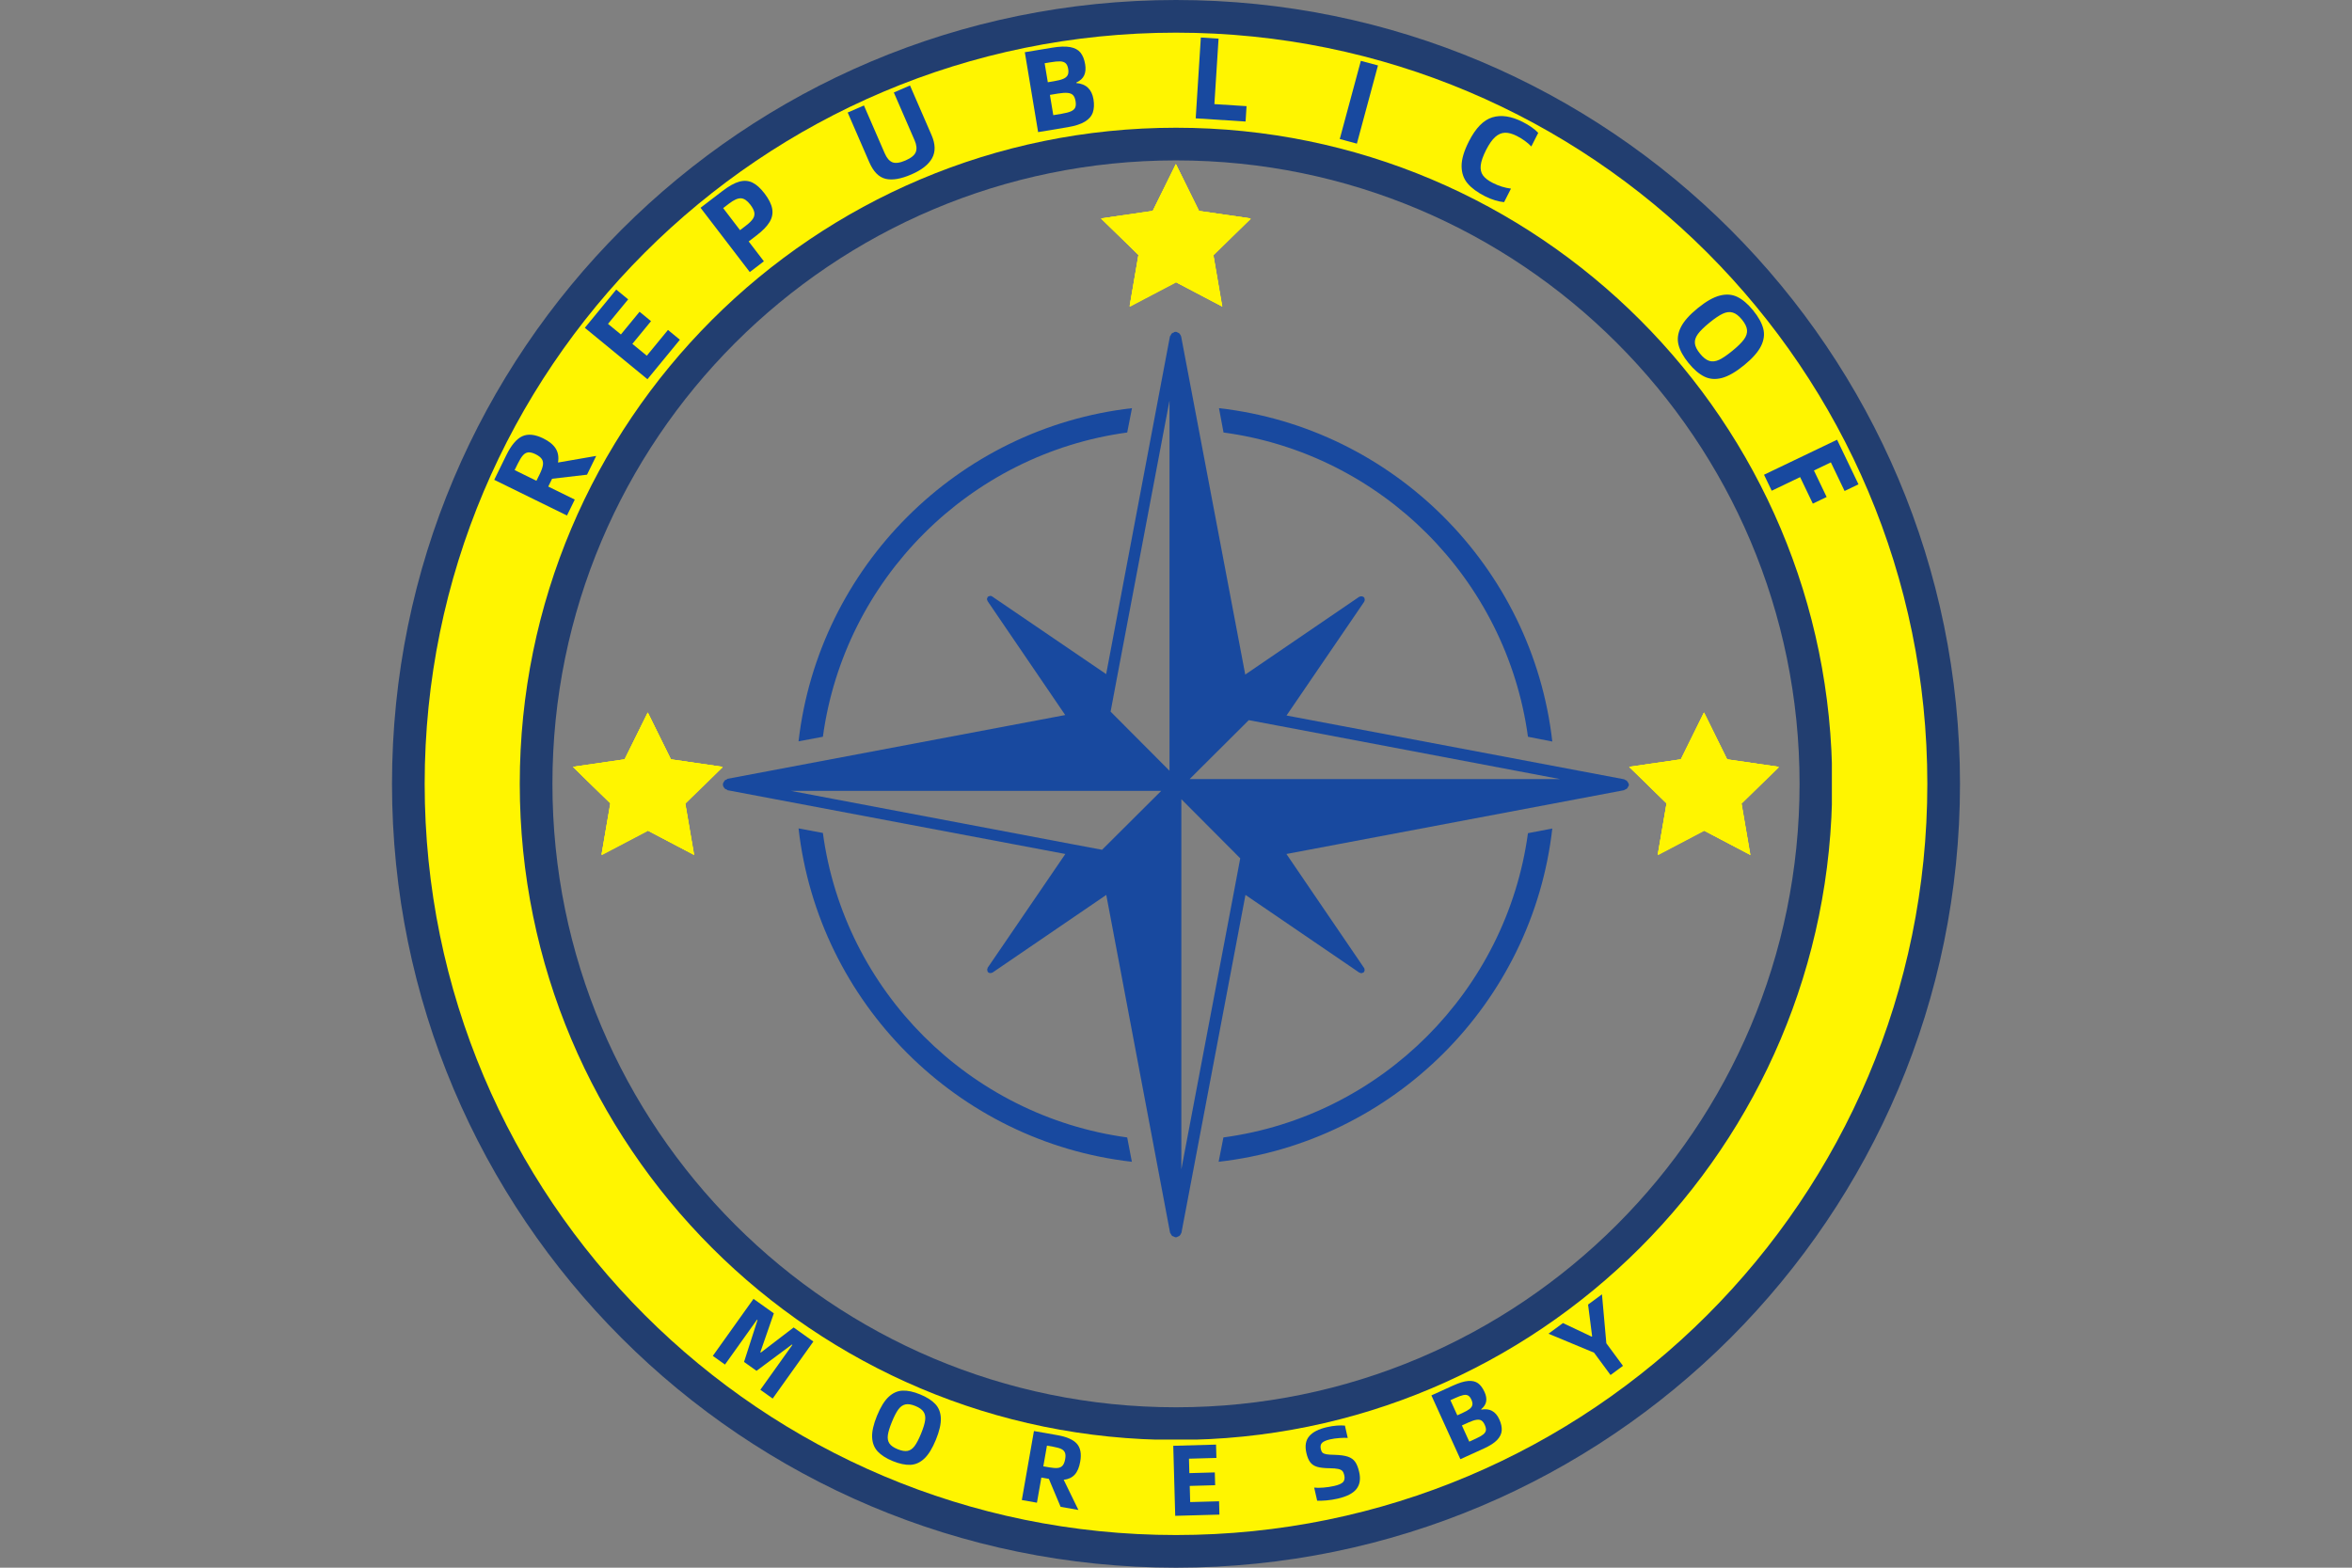
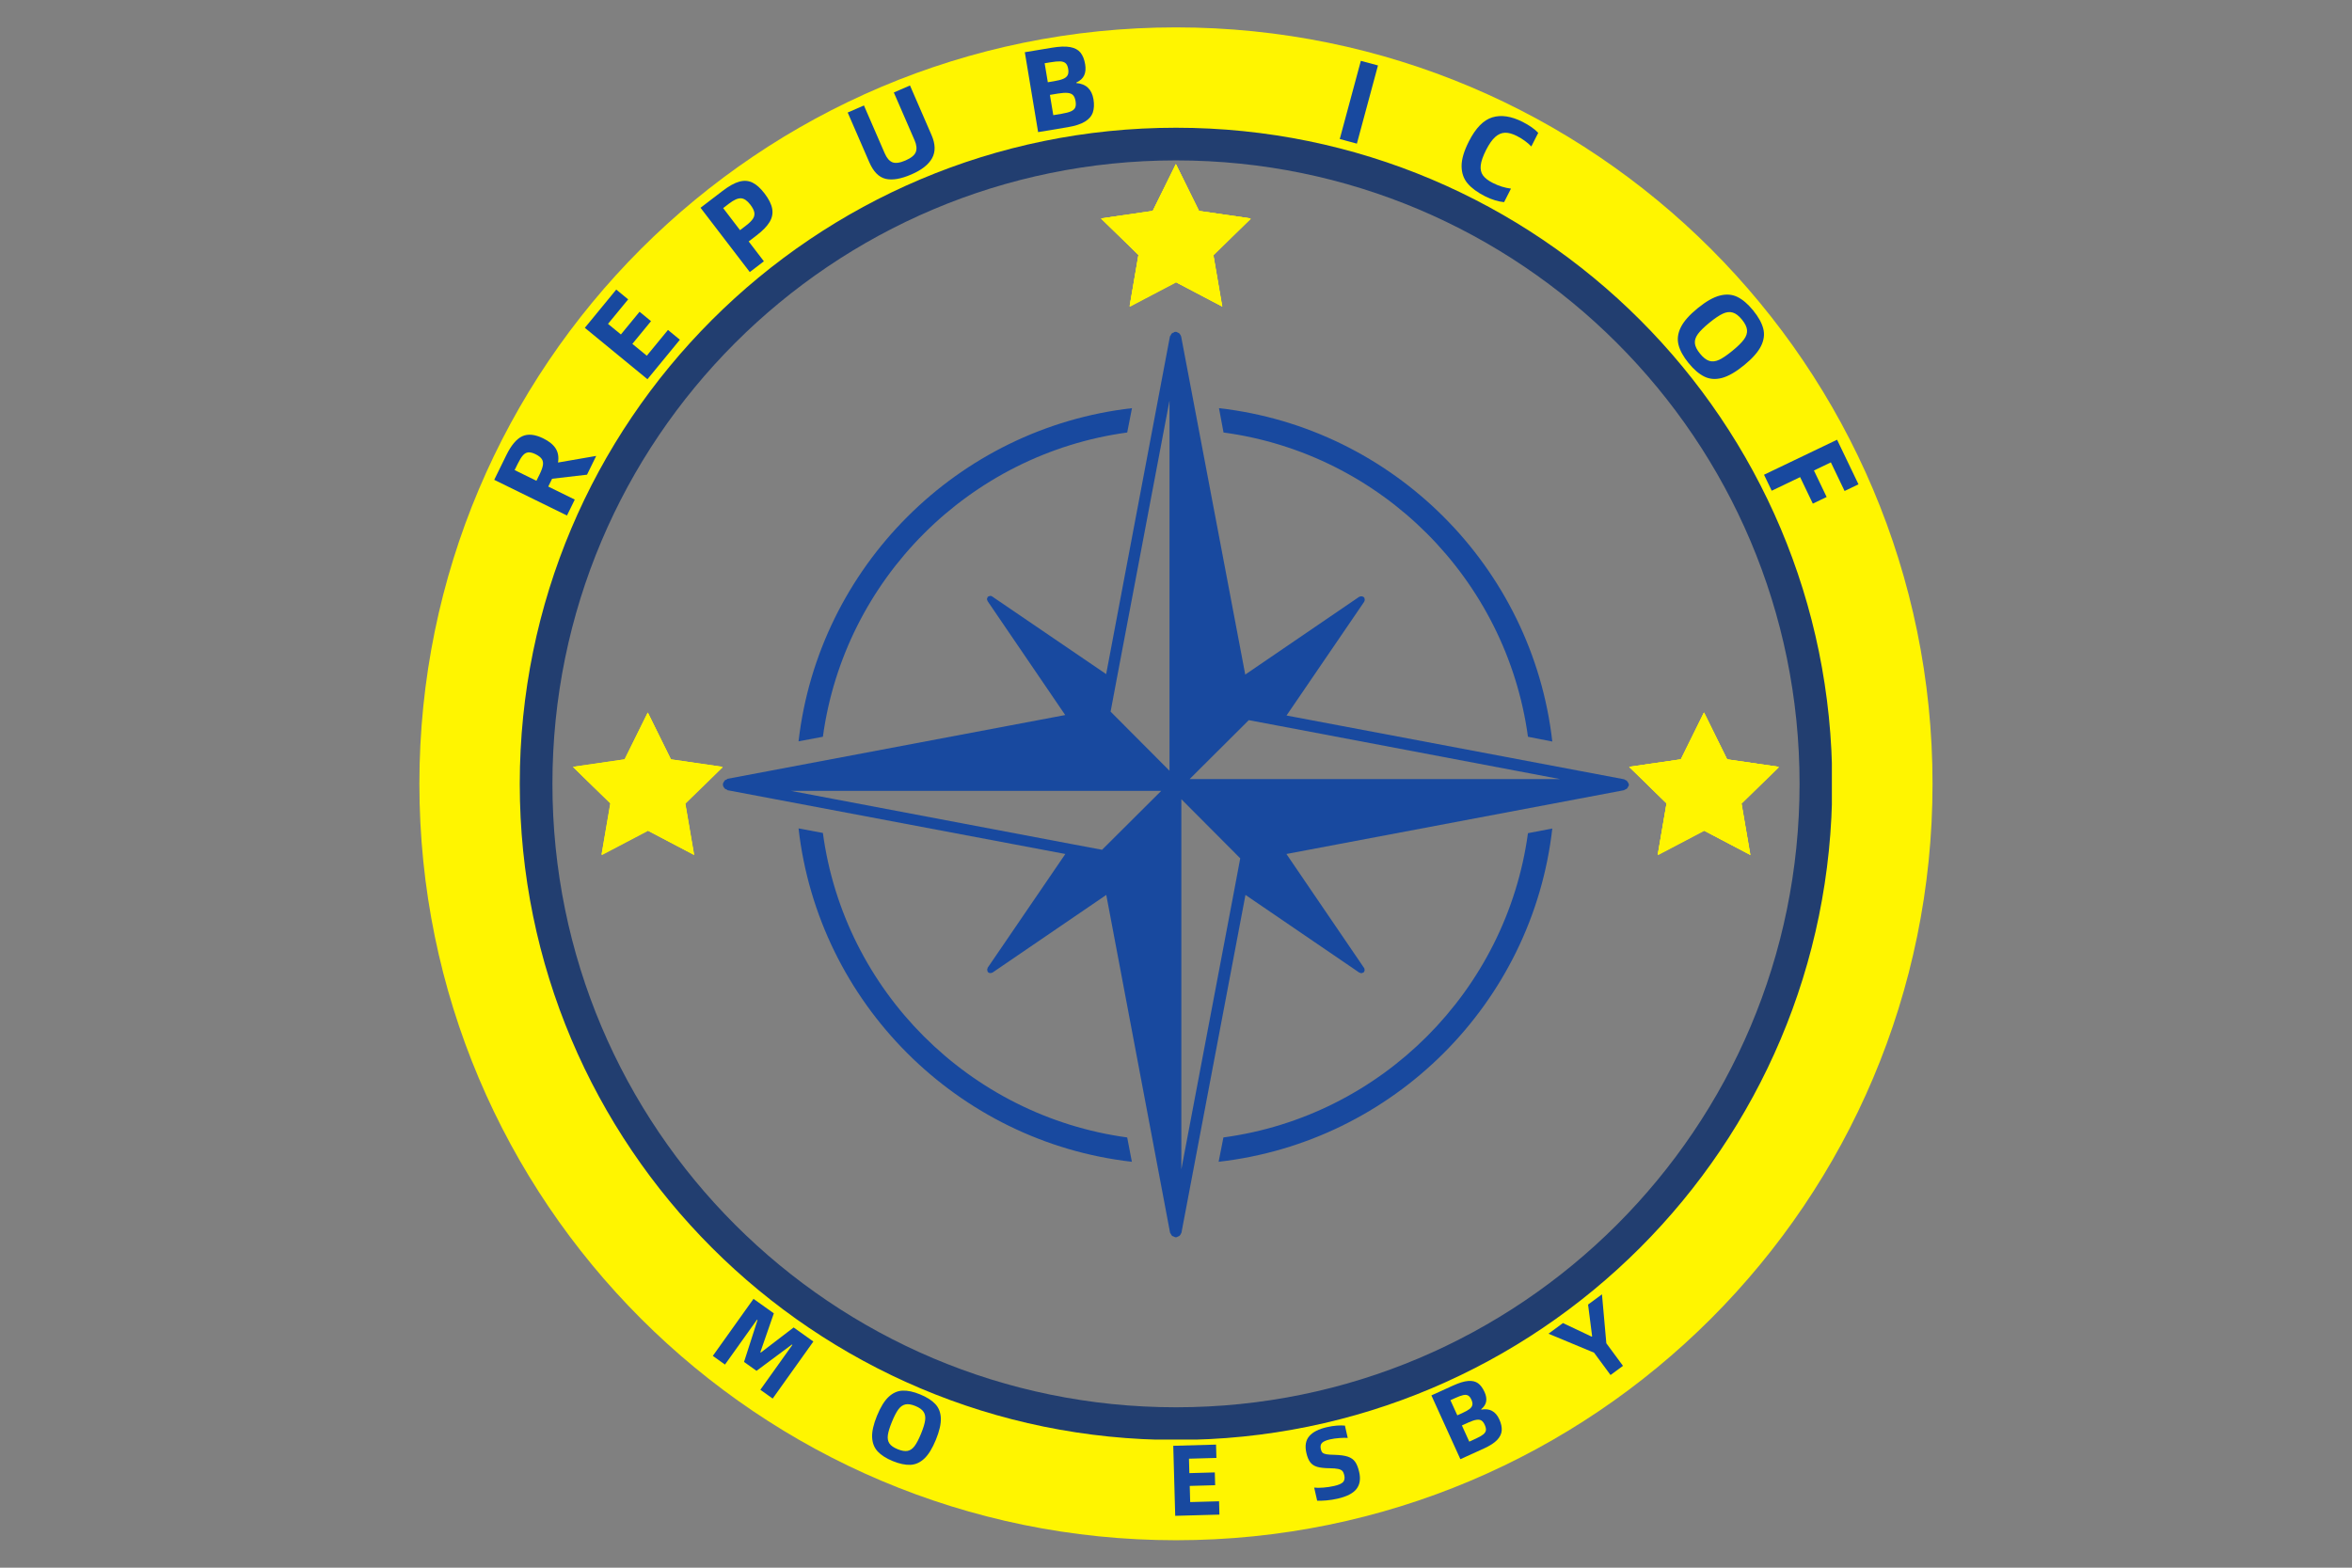
<svg xmlns="http://www.w3.org/2000/svg" width="1728" zoomAndPan="magnify" viewBox="0 0 1296 864" height="1152" preserveAspectRatio="xMidYMid meet" version="1.0">
  <rect x="0" y="0" width="1296" height="864" fill="#808080" stroke="none" />
  <defs>
    <g />
    <clipPath id="9cac910c3f">
      <path d="M 231.09 15.09 L 1064.867 15.09 L 1064.867 848.867 L 231.09 848.867 Z M 231.09 15.09 " clip-rule="nonzero" />
    </clipPath>
    <clipPath id="0e6ae449ea">
      <path d="M 647.98 15.09 C 417.738 15.09 231.09 201.738 231.09 431.98 C 231.09 662.223 417.738 848.867 647.98 848.867 C 878.223 848.867 1064.867 662.223 1064.867 431.98 C 1064.867 201.738 878.223 15.09 647.98 15.09 Z M 647.98 15.09 " clip-rule="nonzero" />
    </clipPath>
    <clipPath id="21137dc6d0">
-       <path d="M 216 0 L 1080 0 L 1080 864 L 216 864 Z M 216 0 " clip-rule="nonzero" />
-     </clipPath>
+       </clipPath>
    <clipPath id="d07f2e8ae6">
      <path d="M 648 0 C 409.414 0 216 193.414 216 432 C 216 670.586 409.414 864 648 864 C 886.586 864 1080 670.586 1080 432 C 1080 193.414 886.586 0 648 0 Z M 648 0 " clip-rule="nonzero" />
    </clipPath>
    <clipPath id="44fdf52f02">
      <path d="M 398.281 182.281 L 897.781 182.281 L 897.781 681.781 L 398.281 681.781 Z M 398.281 182.281 " clip-rule="nonzero" />
    </clipPath>
    <clipPath id="a969deaba0">
      <path d="M 286.398 70.398 L 1009.398 70.398 L 1009.398 793.398 L 286.398 793.398 Z M 286.398 70.398 " clip-rule="nonzero" />
    </clipPath>
    <clipPath id="e5d05928d1">
      <path d="M 647.996 70.398 C 448.289 70.398 286.398 232.289 286.398 431.996 C 286.398 631.703 448.289 793.598 647.996 793.598 C 847.703 793.598 1009.598 631.703 1009.598 431.996 C 1009.598 232.289 847.703 70.398 647.996 70.398 Z M 647.996 70.398 " clip-rule="nonzero" />
    </clipPath>
    <clipPath id="0e7599e1ff">
      <path d="M 315.715 392.68 L 398.215 392.68 L 398.215 471.43 L 315.715 471.43 Z M 315.715 392.68 " clip-rule="nonzero" />
    </clipPath>
    <clipPath id="4e47cbc6e5">
      <path d="M 606.719 90.438 L 689.219 90.438 L 689.219 169.188 L 606.719 169.188 Z M 606.719 90.438 " clip-rule="nonzero" />
    </clipPath>
    <clipPath id="8dc5bc1897">
      <path d="M 606.719 90.438 L 689.219 90.438 L 689.219 169 L 606.719 169 Z M 606.719 90.438 " clip-rule="nonzero" />
    </clipPath>
    <clipPath id="55194f010e">
      <path d="M 897.719 392.68 L 980.219 392.68 L 980.219 471.43 L 897.719 471.43 Z M 897.719 392.68 " clip-rule="nonzero" />
    </clipPath>
  </defs>
  <g clip-path="url(#9cac910c3f)">
    <g clip-path="url(#0e6ae449ea)">
      <path stroke-linecap="butt" transform="matrix(0.75, 0, 0, 0.75, 231.092, 15.092)" fill="none" stroke-linejoin="miter" d="M 555.852 -0.002 C 248.862 -0.002 -0.002 248.862 -0.002 555.852 C -0.002 862.842 248.862 1111.701 555.852 1111.701 C 862.842 1111.701 1111.701 862.842 1111.701 555.852 C 1111.701 248.862 862.842 -0.002 555.852 -0.002 Z M 555.852 -0.002 " stroke="#fff500" stroke-width="154" stroke-opacity="1" stroke-miterlimit="4" />
    </g>
  </g>
  <g clip-path="url(#21137dc6d0)">
    <g clip-path="url(#d07f2e8ae6)">
      <path stroke-linecap="butt" transform="matrix(0.75, 0, 0, 0.75, 216, 0)" fill="none" stroke-linejoin="miter" d="M 576 -0 C 257.885 -0 0 257.885 0 576 C 0 894.115 257.885 1152 576 1152 C 894.115 1152 1152 894.115 1152 576 C 1152 257.885 894.115 -0 576 -0 Z M 576 -0 " stroke="#223e70" stroke-width="48" stroke-opacity="1" stroke-miterlimit="4" />
    </g>
  </g>
  <g clip-path="url(#44fdf52f02)">
    <path fill="#18499f" d="M 897.586 432.621 C 897.586 432.496 897.461 432.496 897.461 432.371 C 897.461 432.246 897.586 432.121 897.461 431.996 C 897.461 431.871 897.207 431.746 897.207 431.492 C 897.082 431.242 896.957 430.992 896.707 430.742 C 896.582 430.492 896.457 430.367 896.332 430.242 C 896.082 430.113 895.828 429.988 895.578 429.863 C 895.328 429.863 895.203 429.613 894.953 429.488 L 708.902 394.336 L 751.766 331.547 C 751.766 331.418 751.766 331.168 751.891 331.168 C 751.891 330.918 752.016 330.793 752.016 330.543 C 752.016 330.418 752.016 330.293 751.891 330.293 C 752.016 330.168 751.891 330.043 751.891 329.914 C 751.766 329.664 751.891 329.539 751.766 329.414 C 751.766 329.289 751.641 329.289 751.641 329.289 C 751.516 329.289 751.516 329.289 751.516 329.164 C 751.391 329.164 751.391 329.164 751.391 329.039 C 751.266 329.039 751.266 328.914 751.266 328.914 C 751.141 328.914 751.016 328.914 750.891 328.789 C 750.762 328.789 750.637 328.664 750.387 328.664 L 749.824 328.664 C 749.699 328.664 749.574 328.789 749.32 328.789 C 749.32 328.914 749.07 328.914 748.945 328.914 L 686.156 371.773 L 650.816 185.352 C 650.816 185.227 650.562 185.102 650.562 184.848 C 650.438 184.598 650.312 184.348 650.062 184.098 C 649.938 183.848 649.812 183.848 649.688 183.598 C 649.438 183.473 649.184 183.344 648.934 183.344 C 648.684 183.219 648.684 182.969 648.434 182.969 C 648.309 182.844 648.184 182.969 648.059 182.969 C 647.934 182.969 647.934 182.844 647.809 182.844 C 647.68 182.844 647.555 182.969 647.555 182.969 C 647.43 182.969 647.305 182.844 647.18 182.969 C 646.93 182.969 646.805 183.219 646.68 183.344 C 646.305 183.344 646.051 183.473 645.926 183.598 C 645.676 183.848 645.551 183.848 645.426 184.098 C 645.301 184.348 645.176 184.598 645.051 184.848 C 644.926 185.102 644.801 185.227 644.672 185.352 L 609.52 371.523 L 546.605 328.664 C 546.605 328.664 546.48 328.664 546.355 328.539 C 546.23 328.539 545.977 328.41 545.852 328.41 C 545.602 328.41 545.602 328.41 545.477 328.41 C 545.352 328.41 545.102 328.539 544.977 328.664 C 544.852 328.664 544.852 328.664 544.727 328.664 C 544.602 328.664 544.602 328.789 544.473 328.789 C 544.473 328.914 544.473 328.914 544.348 328.914 L 544.348 329.039 C 544.223 329.039 544.098 329.039 544.098 329.164 L 544.098 329.539 C 543.973 329.664 543.848 329.914 543.848 329.914 L 543.848 330.418 C 543.973 330.543 543.973 330.668 544.098 330.918 C 544.098 331.043 544.098 331.168 544.098 331.168 L 586.961 394.082 L 400.785 429.238 C 400.66 429.363 400.535 429.613 400.285 429.613 C 400.035 429.738 399.785 429.863 399.535 429.988 C 399.281 430.113 399.281 430.242 399.156 430.492 C 398.906 430.742 398.781 430.992 398.656 431.242 C 398.656 431.492 398.406 431.617 398.406 431.746 C 398.281 431.871 398.406 431.996 398.406 432.121 C 398.406 432.246 398.281 432.246 398.281 432.371 C 398.281 432.496 398.406 432.496 398.406 432.621 C 398.406 432.746 398.281 432.871 398.406 432.996 C 398.406 433.25 398.656 433.375 398.656 433.625 C 398.781 433.875 398.906 434.125 399.156 434.25 C 399.156 434.375 399.281 434.5 399.406 434.629 C 399.66 434.879 400.035 435.004 400.348 435.129 C 400.598 435.129 400.723 435.379 400.848 435.504 L 587.023 470.66 L 544.16 533.449 L 544.16 533.824 C 544.035 533.949 544.035 534.199 543.91 534.324 C 543.91 534.449 543.91 534.449 544.035 534.699 C 544.035 534.828 544.035 535.078 544.16 535.203 C 544.16 535.328 544.16 535.453 544.16 535.453 C 544.16 535.578 544.285 535.578 544.41 535.703 C 544.41 535.703 544.41 535.703 544.41 535.828 L 544.535 535.828 C 544.664 535.953 544.664 536.078 544.789 536.078 C 544.789 536.078 545.039 536.078 545.039 536.203 C 545.289 536.203 545.414 536.332 545.539 536.203 C 545.664 536.332 545.664 536.332 545.789 536.332 C 546.039 536.332 546.293 536.203 546.418 536.078 L 546.793 536.078 L 609.582 493.219 L 644.734 679.391 C 644.863 679.641 644.988 679.766 645.113 680.02 C 645.238 680.27 645.363 680.52 645.488 680.645 C 645.613 680.77 645.613 680.895 645.738 681.02 C 645.988 681.27 646.367 681.398 646.805 681.523 C 647.055 681.523 647.055 681.773 647.305 681.773 C 647.555 681.898 647.68 681.898 647.934 681.898 C 648.059 681.898 648.309 681.898 648.559 681.773 C 648.684 681.773 648.809 681.523 649.059 681.523 C 649.438 681.398 649.688 681.27 650 681.02 C 650.125 680.895 650.25 680.77 650.25 680.645 C 650.5 680.52 650.625 680.27 650.625 680.02 C 650.754 679.766 651.004 679.641 651.004 679.391 L 686.281 493.219 L 749.07 536.078 C 749.32 536.078 749.449 536.078 749.574 536.203 C 749.699 536.203 749.824 536.332 749.949 536.332 C 750.074 536.332 750.074 536.332 750.199 536.332 C 750.449 536.332 750.699 536.203 750.824 536.078 L 751.203 536.078 C 751.328 535.953 751.328 535.953 751.453 535.828 C 751.578 535.703 751.578 535.703 751.703 535.453 C 751.703 535.453 751.703 535.328 751.828 535.203 C 751.828 534.953 751.953 534.828 751.953 534.574 C 751.953 534.449 751.953 534.449 751.828 534.324 C 751.953 534.199 751.828 534.074 751.828 533.949 C 751.703 533.824 751.828 533.574 751.703 533.574 L 708.84 470.66 L 894.891 435.504 C 895.141 435.379 895.266 435.129 895.516 435.129 C 895.766 435.004 896.145 434.879 896.457 434.629 C 896.582 434.5 896.707 434.375 896.707 434.25 C 896.957 434.125 896.957 433.875 897.082 433.625 C 897.207 433.375 897.461 433.25 897.461 432.996 C 897.586 432.871 897.461 432.746 897.461 432.621 C 897.461 432.746 897.586 432.746 897.586 432.621 Z M 607.262 468.34 L 590.594 465.207 L 435.816 435.879 L 639.848 435.879 Z M 644.422 395.461 L 644.422 424.789 L 611.965 392.203 L 615.098 375.535 L 644.422 220.754 Z M 680.266 489.707 L 650.941 644.488 L 650.941 440.453 L 683.398 473.039 Z M 684.84 429.363 L 655.516 429.363 L 688.102 396.902 L 704.77 400.035 L 859.547 429.363 Z M 684.84 429.363 " fill-opacity="1" fill-rule="nonzero" />
  </g>
  <path fill="#18499f" d="M 621.113 238.363 L 623.742 224.953 C 527.617 235.922 451.105 312.371 440.016 408.559 L 453.426 406.051 C 465.27 319.137 534.199 250.207 621.113 238.363 Z M 621.113 238.363 " fill-opacity="1" fill-rule="nonzero" />
  <path fill="#18499f" d="M 674.125 626.879 L 671.492 640.289 C 767.809 629.387 844.445 552.875 855.348 456.621 L 841.938 459.191 C 830.094 546.105 761.164 615.16 674.125 626.879 Z M 674.125 626.879 " fill-opacity="1" fill-rule="nonzero" />
  <path fill="#18499f" d="M 841.938 406.051 L 855.348 408.684 C 844.445 312.496 767.809 235.859 671.684 224.953 L 674.188 238.363 C 761.164 250.082 830.094 319.137 841.938 406.051 Z M 841.938 406.051 " fill-opacity="1" fill-rule="nonzero" />
  <path fill="#18499f" d="M 453.426 459.066 L 440.016 456.559 C 450.918 552.746 527.555 629.387 623.68 640.289 L 621.113 626.879 C 534.199 615.035 465.141 546.105 453.426 459.066 Z M 453.426 459.066 " fill-opacity="1" fill-rule="nonzero" />
  <g clip-path="url(#a969deaba0)">
    <g clip-path="url(#e5d05928d1)">
      <path stroke-linecap="butt" transform="matrix(0.75, 0, 0, 0.75, 286.397, 70.397)" fill="none" stroke-linejoin="miter" d="M 482.132 0.002 C 215.856 0.002 0.002 215.856 0.002 482.132 C 0.002 748.408 215.856 964.267 482.132 964.267 C 748.408 964.267 964.267 748.408 964.267 482.132 C 964.267 215.856 748.408 0.002 482.132 0.002 Z M 482.132 0.002 " stroke="#223e70" stroke-width="48" stroke-opacity="1" stroke-miterlimit="4" />
    </g>
  </g>
  <g fill="#18499f" fill-opacity="1">
    <g transform="translate(310.224, 288.569)">
      <g>
        <path d="M 13.234 -26.953 L -6 -24.719 L -8.125 -20.406 L 6.484 -13.234 L 2.188 -4.453 L -37.891 -24.125 L -31.219 -37.734 C -28.551 -43.172 -25.645 -46.629 -22.5 -48.109 C -19.352 -49.586 -15.488 -49.207 -10.906 -46.969 C -7.602 -45.344 -5.297 -43.457 -3.984 -41.312 C -2.672 -39.164 -2.258 -36.613 -2.75 -33.656 L 18.297 -37.297 Z M -12.906 -27.109 C -11.906 -29.148 -11.297 -30.832 -11.078 -32.156 C -10.859 -33.488 -11.062 -34.629 -11.688 -35.578 C -12.32 -36.535 -13.484 -37.43 -15.172 -38.266 C -16.754 -39.035 -18.086 -39.363 -19.172 -39.25 C -20.254 -39.133 -21.227 -38.582 -22.094 -37.594 C -22.957 -36.613 -23.898 -35.086 -24.922 -33.016 L -26.656 -29.5 L -14.641 -23.594 Z M -12.906 -27.109 " />
      </g>
    </g>
  </g>
  <g fill="#18499f" fill-opacity="1">
    <g transform="translate(353.616, 212.828)">
      <g>
        <path d="M 14.453 -30.984 L 21.016 -25.594 L 3.141 -3.828 L -31.359 -32.156 L -14.047 -53.234 L -7.484 -47.844 L -18.594 -34.328 L -11.484 -28.5 L -1.203 -41.016 L 5.109 -35.828 L -5.172 -23.312 L 2.781 -16.781 Z M 14.453 -30.984 " />
      </g>
    </g>
  </g>
  <g fill="#18499f" fill-opacity="1">
    <g transform="translate(409.213, 152.963)">
      <g>
        <path d="M -23.203 -38.453 L -11.109 -47.703 C -7.566 -50.422 -4.473 -52.141 -1.828 -52.859 C 0.805 -53.578 3.219 -53.398 5.406 -52.328 C 7.602 -51.266 9.82 -49.27 12.062 -46.344 C 14.426 -43.25 15.832 -40.438 16.281 -37.906 C 16.738 -35.383 16.258 -32.945 14.844 -30.594 C 13.426 -28.25 11.031 -25.785 7.656 -23.203 L 3.328 -19.891 L 11.703 -8.953 L 3.938 -3.016 Z M 1.875 -28.656 C 3.676 -30.031 4.941 -31.281 5.672 -32.406 C 6.41 -33.531 6.66 -34.703 6.422 -35.922 C 6.191 -37.148 5.473 -38.551 4.266 -40.125 C 2.523 -42.406 0.797 -43.586 -0.922 -43.672 C -2.641 -43.766 -4.805 -42.812 -7.422 -40.812 L -10.734 -38.266 L -1.438 -26.109 Z M 1.875 -28.656 " />
      </g>
    </g>
  </g>
  <g fill="#18499f" fill-opacity="1">
    <g transform="translate(480.501, 104.859)">
      <g>
        <path d="M 21.719 -8.734 C 15.938 -6.223 11.18 -5.414 7.453 -6.312 C 3.723 -7.219 0.734 -10.27 -1.516 -15.469 L -13.406 -42.844 L -4.453 -46.734 L 7 -20.359 C 8.125 -17.754 9.535 -16.109 11.234 -15.422 C 12.941 -14.742 15.348 -15.078 18.453 -16.422 C 21.598 -17.797 23.492 -19.359 24.141 -21.109 C 24.785 -22.859 24.562 -24.992 23.469 -27.516 L 12.016 -53.891 L 20.922 -57.75 L 32.812 -30.375 C 34.945 -25.445 35.047 -21.223 33.109 -17.703 C 31.18 -14.18 27.383 -11.191 21.719 -8.734 Z M 21.719 -8.734 " />
      </g>
    </g>
  </g>
  <g fill="#18499f" fill-opacity="1">
    <g transform="translate(567.133, 73.625)">
      <g>
        <path d="M -2.438 -44.844 L 12.406 -47.312 C 16.633 -48.02 20.016 -48.141 22.547 -47.672 C 25.086 -47.203 26.984 -46.188 28.234 -44.625 C 29.492 -43.07 30.352 -40.926 30.812 -38.188 C 31.207 -35.812 31.031 -33.789 30.281 -32.125 C 29.539 -30.457 28.082 -29.117 25.906 -28.109 L 25.938 -27.859 C 31.32 -27.398 34.473 -24.422 35.391 -18.922 C 35.848 -16.141 35.734 -13.727 35.047 -11.688 C 34.367 -9.656 32.906 -7.953 30.656 -6.578 C 28.406 -5.211 25.207 -4.188 21.062 -3.5 L 4.891 -0.812 Z M 13.453 -28.828 C 15.703 -29.203 17.426 -29.633 18.625 -30.125 C 19.82 -30.613 20.656 -31.285 21.125 -32.141 C 21.594 -33.004 21.707 -34.156 21.469 -35.594 C 21.219 -37.113 20.734 -38.18 20.016 -38.797 C 19.297 -39.422 18.301 -39.754 17.031 -39.797 C 15.77 -39.848 13.992 -39.68 11.703 -39.297 L 8.484 -38.766 L 10.234 -28.297 Z M 17.688 -10.891 C 20.008 -11.273 21.766 -11.727 22.953 -12.25 C 24.148 -12.781 24.941 -13.477 25.328 -14.344 C 25.711 -15.207 25.773 -16.398 25.516 -17.922 C 25.273 -19.359 24.832 -20.426 24.188 -21.125 C 23.551 -21.832 22.566 -22.258 21.234 -22.406 C 19.91 -22.551 18.109 -22.438 15.828 -22.062 L 11.391 -21.328 L 13.25 -10.156 Z M 17.688 -10.891 " />
      </g>
    </g>
  </g>
  <g fill="#18499f" fill-opacity="1">
    <g transform="translate(653.921, 64.912)">
      <g>
-         <path d="M 32.953 -6.406 L 32.422 2.062 L 4.938 0.312 L 7.766 -44.234 L 17.531 -43.609 L 15.234 -7.531 Z M 32.953 -6.406 " />
-       </g>
+         </g>
    </g>
  </g>
  <g fill="#18499f" fill-opacity="1">
    <g transform="translate(733.45, 75.322)">
      <g>
        <path d="M 16.406 -41.797 L 25.844 -39.25 L 14.219 3.844 L 4.781 1.297 Z M 16.406 -41.797 " />
      </g>
    </g>
  </g>
  <g fill="#18499f" fill-opacity="1">
    <g transform="translate(795.958, 96.11)">
      <g>
        <path d="M 22.297 12.047 C 18.086 9.91 14.895 7.555 12.719 4.984 C 10.539 2.41 9.438 -0.758 9.406 -4.531 C 9.375 -8.301 10.719 -12.859 13.438 -18.203 C 17.164 -25.547 21.473 -29.957 26.359 -31.438 C 31.242 -32.926 36.805 -32.086 43.047 -28.922 C 46.785 -27.023 49.648 -25.016 51.641 -22.891 L 47.828 -15.391 C 45.66 -17.641 42.992 -19.57 39.828 -21.188 C 37.379 -22.426 35.203 -23.016 33.297 -22.953 C 31.391 -22.891 29.594 -22.102 27.906 -20.594 C 26.227 -19.082 24.562 -16.703 22.906 -13.453 C 21.188 -10.047 20.203 -7.227 19.953 -5 C 19.711 -2.77 20.129 -0.914 21.203 0.562 C 22.273 2.039 24.055 3.414 26.547 4.688 C 29.867 6.375 33.227 7.426 36.625 7.844 L 32.828 15.297 C 31.359 15.18 29.691 14.844 27.828 14.281 C 25.973 13.727 24.129 12.984 22.297 12.047 Z M 22.297 12.047 " />
      </g>
    </g>
  </g>
  <g fill="#18499f" fill-opacity="1">
    <g transform="translate(868.9, 139.658)">
      <g />
    </g>
  </g>
  <g fill="#18499f" fill-opacity="1">
    <g transform="translate(915.775, 181.111)">
      <g>
        <path d="M 14.656 18.984 C 11.789 15.461 9.953 12.133 9.141 9 C 8.328 5.875 8.727 2.66 10.344 -0.641 C 11.957 -3.953 15.055 -7.477 19.641 -11.219 C 24.223 -14.957 28.297 -17.285 31.859 -18.203 C 35.43 -19.129 38.672 -18.879 41.578 -17.453 C 44.484 -16.035 47.367 -13.566 50.234 -10.047 C 53.141 -6.484 55 -3.133 55.812 0 C 56.625 3.125 56.211 6.332 54.578 9.625 C 52.941 12.914 49.832 16.43 45.25 20.172 C 40.664 23.91 36.598 26.25 33.047 27.188 C 29.504 28.125 26.281 27.879 23.375 26.453 C 20.469 25.035 17.562 22.547 14.656 18.984 Z M 20.984 13.812 C 22.723 15.945 24.41 17.27 26.047 17.781 C 27.691 18.301 29.488 18.113 31.438 17.219 C 33.383 16.32 35.832 14.664 38.781 12.25 C 41.75 9.832 43.875 7.75 45.156 6 C 46.445 4.258 47.02 2.523 46.875 0.797 C 46.727 -0.93 45.785 -2.863 44.047 -5 C 42.348 -7.082 40.66 -8.367 38.984 -8.859 C 37.316 -9.359 35.5 -9.148 33.531 -8.234 C 31.57 -7.328 29.109 -5.664 26.141 -3.25 C 23.191 -0.832 21.082 1.238 19.812 2.969 C 18.539 4.695 17.984 6.406 18.141 8.094 C 18.305 9.789 19.254 11.695 20.984 13.812 Z M 20.984 13.812 " />
      </g>
    </g>
  </g>
  <g fill="#18499f" fill-opacity="1">
    <g transform="translate(969.874, 257.174)">
      <g>
        <path d="M 38.969 -2.344 L 29.641 2.125 L 36.641 16.734 L 29.031 20.391 L 22.031 5.781 L 6.375 13.281 L 2.141 4.469 L 42.391 -14.828 L 54.188 9.75 L 46.531 13.422 Z M 38.969 -2.344 " />
      </g>
    </g>
  </g>
  <g clip-path="url(#0e7599e1ff)">
    <path fill="#fff500" d="M 357.102 392.949 L 369.82 418.73 L 398.273 422.867 L 377.68 442.953 L 382.559 471.289 L 357.102 457.91 L 331.633 471.289 L 336.492 442.953 L 315.914 422.867 L 344.367 418.73 Z M 357.102 392.949 " fill-opacity="1" fill-rule="nonzero" />
-     <path fill="#fff500" d="M 356.906 392.699 L 369.641 418.484 L 398.094 422.621 L 377.5 442.703 L 382.359 471.043 L 356.906 457.664 L 331.449 471.043 L 336.309 442.703 L 315.715 422.621 L 344.168 418.484 Z M 356.906 392.699 " fill-opacity="1" fill-rule="nonzero" />
    <path fill="#fff500" d="M 356.906 392.699 L 369.641 418.484 L 398.094 422.621 L 377.5 442.703 L 382.359 471.043 L 356.906 457.664 L 331.449 471.043 L 336.309 442.703 L 315.715 422.621 L 344.168 418.484 Z M 356.906 392.699 " fill-opacity="1" fill-rule="nonzero" />
    <path fill="#fff500" d="M 356.906 392.699 L 369.641 418.484 L 398.094 422.621 L 377.5 442.703 L 382.359 471.043 L 356.906 457.664 L 331.449 471.043 L 336.309 442.703 L 315.715 422.621 L 344.168 418.484 Z M 356.906 392.699 " fill-opacity="1" fill-rule="nonzero" />
  </g>
  <g clip-path="url(#4e47cbc6e5)">
    <path fill="#fff500" d="M 648.105 90.707 L 660.824 116.488 L 689.277 120.625 L 668.684 140.707 L 673.559 169.047 L 648.105 155.668 L 622.633 169.047 L 627.492 140.707 L 606.914 120.625 L 635.367 116.488 Z M 648.105 90.707 " fill-opacity="1" fill-rule="nonzero" />
  </g>
  <g clip-path="url(#8dc5bc1897)">
    <path fill="#fff500" d="M 647.906 90.457 L 660.641 116.242 L 689.094 120.379 L 668.5 140.461 L 673.359 168.801 L 647.906 155.422 L 622.453 168.801 L 627.312 140.461 L 606.719 120.379 L 635.172 116.242 Z M 647.906 90.457 " fill-opacity="1" fill-rule="nonzero" />
    <path fill="#fff500" d="M 647.906 90.457 L 660.641 116.242 L 689.094 120.379 L 668.5 140.461 L 673.359 168.801 L 647.906 155.422 L 622.453 168.801 L 627.312 140.461 L 606.719 120.379 L 635.172 116.242 Z M 647.906 90.457 " fill-opacity="1" fill-rule="nonzero" />
    <path fill="#fff500" d="M 647.906 90.457 L 660.641 116.242 L 689.094 120.379 L 668.5 140.461 L 673.359 168.801 L 647.906 155.422 L 622.453 168.801 L 627.312 140.461 L 606.719 120.379 L 635.172 116.242 Z M 647.906 90.457 " fill-opacity="1" fill-rule="nonzero" />
  </g>
  <g clip-path="url(#55194f010e)">
    <path fill="#fff500" d="M 939.105 392.949 L 951.824 418.73 L 980.277 422.867 L 959.684 442.953 L 964.562 471.289 L 939.105 457.91 L 913.637 471.289 L 918.496 442.953 L 897.918 422.867 L 926.371 418.73 Z M 939.105 392.949 " fill-opacity="1" fill-rule="nonzero" />
    <path fill="#fff500" d="M 938.91 392.699 L 951.645 418.484 L 980.098 422.621 L 959.504 442.703 L 964.363 471.043 L 938.91 457.664 L 913.453 471.043 L 918.312 442.703 L 897.719 422.621 L 926.172 418.484 Z M 938.91 392.699 " fill-opacity="1" fill-rule="nonzero" />
    <path fill="#fff500" d="M 938.91 392.699 L 951.645 418.484 L 980.098 422.621 L 959.504 442.703 L 964.363 471.043 L 938.91 457.664 L 913.453 471.043 L 918.312 442.703 L 897.719 422.621 L 926.172 418.484 Z M 938.91 392.699 " fill-opacity="1" fill-rule="nonzero" />
    <path fill="#fff500" d="M 938.91 392.699 L 951.645 418.484 L 980.098 422.621 L 959.504 442.703 L 964.363 471.043 L 938.91 457.664 L 913.453 471.043 L 918.312 442.703 L 897.719 422.621 L 926.172 418.484 Z M 938.91 392.699 " fill-opacity="1" fill-rule="nonzero" />
  </g>
  <g fill="#18499f" fill-opacity="1">
    <g transform="translate(389.292, 744.791)">
      <g>
        <path d="M 25.906 -28.953 L 37.109 -20.969 L 29.672 0.438 L 29.953 0.641 L 48.016 -13.188 L 58.891 -5.438 L 36.469 26 L 29.672 21.156 L 47.312 -3.578 L 47.047 -3.766 L 27.562 10.719 L 20.688 5.812 L 28.109 -17.266 L 27.828 -17.469 L 10.188 7.266 L 3.484 2.484 Z M 25.906 -28.953 " />
      </g>
    </g>
  </g>
  <g fill="#18499f" fill-opacity="1">
    <g transform="translate(472.948, 796.875)">
      <g>
        <path d="M 18.984 8.375 C 15.348 6.883 12.578 5.113 10.672 3.062 C 8.773 1.02 7.754 -1.586 7.609 -4.766 C 7.473 -7.953 8.375 -11.914 10.312 -16.656 C 12.25 -21.395 14.379 -24.848 16.703 -27.016 C 19.035 -29.191 21.598 -30.336 24.391 -30.453 C 27.18 -30.566 30.395 -29.879 34.031 -28.391 C 37.707 -26.891 40.5 -25.117 42.406 -23.078 C 44.32 -21.047 45.344 -18.441 45.469 -15.266 C 45.594 -12.086 44.688 -8.129 42.75 -3.391 C 40.812 1.348 38.688 4.805 36.375 6.984 C 34.062 9.16 31.504 10.312 28.703 10.438 C 25.898 10.562 22.66 9.875 18.984 8.375 Z M 21.672 1.828 C 23.867 2.723 25.695 3.031 27.156 2.75 C 28.613 2.469 29.898 1.578 31.016 0.078 C 32.129 -1.41 33.312 -3.68 34.562 -6.734 C 35.812 -9.785 36.562 -12.238 36.812 -14.094 C 37.07 -15.957 36.785 -17.516 35.953 -18.766 C 35.129 -20.023 33.617 -21.102 31.422 -22 C 29.266 -22.883 27.445 -23.172 25.969 -22.859 C 24.5 -22.547 23.203 -21.633 22.078 -20.125 C 20.961 -18.613 19.781 -16.332 18.531 -13.281 C 17.281 -10.227 16.531 -7.781 16.281 -5.938 C 16.031 -4.094 16.316 -2.562 17.141 -1.344 C 17.961 -0.133 19.473 0.922 21.672 1.828 Z M 21.672 1.828 " />
      </g>
    </g>
  </g>
  <g fill="#18499f" fill-opacity="1">
    <g transform="translate(558.828, 825.979)">
      <g>
-         <path d="M 25.594 4.484 L 19.109 -10.938 L 14.984 -11.656 L 12.547 2.203 L 4.219 0.734 L 10.891 -37.297 L 23.828 -35.016 C 28.984 -34.117 32.555 -32.547 34.547 -30.297 C 36.547 -28.047 37.16 -24.75 36.391 -20.406 C 35.848 -17.258 34.844 -14.879 33.375 -13.266 C 31.906 -11.66 29.879 -10.711 27.297 -10.422 L 35.391 6.203 Z M 19.406 -17.266 C 21.344 -16.922 22.883 -16.816 24.031 -16.953 C 25.188 -17.086 26.082 -17.535 26.719 -18.297 C 27.363 -19.055 27.828 -20.242 28.109 -21.859 C 28.379 -23.348 28.332 -24.523 27.969 -25.391 C 27.613 -26.266 26.926 -26.941 25.906 -27.422 C 24.883 -27.898 23.383 -28.316 21.406 -28.672 L 18.062 -29.25 L 16.062 -17.844 Z M 19.406 -17.266 " />
-       </g>
+         </g>
    </g>
  </g>
  <g fill="#18499f" fill-opacity="1">
    <g transform="translate(643.285, 835.541)">
      <g>
        <path d="M 28.438 -8.141 L 28.641 -0.797 L 4.281 -0.125 L 3.203 -38.719 L 26.781 -39.375 L 26.984 -32.031 L 11.859 -31.609 L 12.078 -23.656 L 26.094 -24.047 L 26.297 -17 L 12.281 -16.609 L 12.531 -7.703 Z M 28.438 -8.141 " />
      </g>
    </g>
  </g>
  <g fill="#18499f" fill-opacity="1">
    <g transform="translate(722.987, 828.578)">
      <g>
        <path d="M 14.062 -2.625 C 12.039 -2.164 9.992 -1.844 7.922 -1.656 C 5.848 -1.477 4.141 -1.426 2.797 -1.5 L 1.156 -8.719 C 2.477 -8.551 4.164 -8.551 6.219 -8.719 C 8.281 -8.883 10.254 -9.18 12.141 -9.609 C 14.629 -10.172 16.273 -10.891 17.078 -11.766 C 17.891 -12.641 18.102 -13.926 17.719 -15.625 C 17.488 -16.633 17.133 -17.391 16.656 -17.891 C 16.188 -18.398 15.422 -18.77 14.359 -19 C 13.297 -19.227 11.738 -19.359 9.688 -19.391 C 6.789 -19.41 4.516 -19.66 2.859 -20.141 C 1.203 -20.617 -0.082 -21.457 -1 -22.656 C -1.926 -23.852 -2.645 -25.586 -3.156 -27.859 C -4.039 -31.734 -3.508 -34.801 -1.562 -37.062 C 0.375 -39.332 3.598 -40.984 8.109 -42.016 C 10.098 -42.473 11.953 -42.766 13.672 -42.891 C 15.391 -43.023 16.863 -43.02 18.094 -42.875 L 19.641 -36.094 C 18.578 -36.195 17.082 -36.176 15.156 -36.031 C 13.227 -35.895 11.504 -35.656 9.984 -35.312 C 7.773 -34.812 6.273 -34.164 5.484 -33.375 C 4.691 -32.582 4.469 -31.426 4.812 -29.906 C 5.008 -29.039 5.316 -28.398 5.734 -27.984 C 6.16 -27.578 6.859 -27.281 7.828 -27.094 C 8.797 -26.914 10.281 -26.812 12.281 -26.781 C 15.488 -26.695 17.961 -26.359 19.703 -25.766 C 21.453 -25.18 22.789 -24.234 23.719 -22.922 C 24.656 -21.617 25.398 -19.738 25.953 -17.281 C 26.828 -13.488 26.332 -10.383 24.469 -7.969 C 22.602 -5.562 19.133 -3.781 14.062 -2.625 Z M 14.062 -2.625 " />
      </g>
    </g>
  </g>
  <g fill="#18499f" fill-opacity="1">
    <g transform="translate(800.807, 805.97)">
      <g>
        <path d="M -12.078 -36.922 L -0.219 -42.312 C 3.164 -43.852 5.969 -44.707 8.188 -44.875 C 10.406 -45.051 12.211 -44.633 13.609 -43.625 C 15.004 -42.613 16.203 -41.004 17.203 -38.797 C 18.066 -36.91 18.367 -35.188 18.109 -33.625 C 17.859 -32.062 16.938 -30.617 15.344 -29.297 L 15.438 -29.094 C 20.039 -29.914 23.336 -28.129 25.328 -23.734 C 26.348 -21.504 26.797 -19.461 26.672 -17.609 C 26.555 -15.766 25.711 -14.016 24.141 -12.359 C 22.566 -10.711 20.125 -9.141 16.812 -7.641 L 3.891 -1.766 Z M 4.797 -27.109 C 6.586 -27.93 7.93 -28.676 8.828 -29.344 C 9.723 -30.008 10.27 -30.754 10.469 -31.578 C 10.664 -32.398 10.504 -33.383 9.984 -34.531 C 9.43 -35.758 8.785 -36.551 8.047 -36.906 C 7.316 -37.258 6.414 -37.312 5.344 -37.062 C 4.27 -36.82 2.82 -36.285 1 -35.453 L -1.594 -34.281 L 2.203 -25.938 Z M 12.344 -13.062 C 14.195 -13.906 15.562 -14.676 16.438 -15.375 C 17.32 -16.082 17.828 -16.844 17.953 -17.656 C 18.078 -18.469 17.863 -19.484 17.312 -20.703 C 16.789 -21.848 16.18 -22.641 15.484 -23.078 C 14.797 -23.516 13.879 -23.645 12.734 -23.469 C 11.586 -23.301 10.109 -22.805 8.297 -21.984 L 4.734 -20.359 L 8.781 -11.438 Z M 12.344 -13.062 " />
      </g>
    </g>
  </g>
  <g fill="#18499f" fill-opacity="1">
    <g transform="translate(876.015, 766.238)">
      <g>
        <path d="M 2.344 -20.734 L -22.766 -31.188 L -14.797 -37.062 L 1.016 -29.578 L 1.281 -29.766 L -0.953 -47.25 L 6.703 -52.891 L 9.109 -25.922 L 18.281 -13.469 L 11.422 -8.422 Z M 2.344 -20.734 " />
      </g>
    </g>
  </g>
</svg>